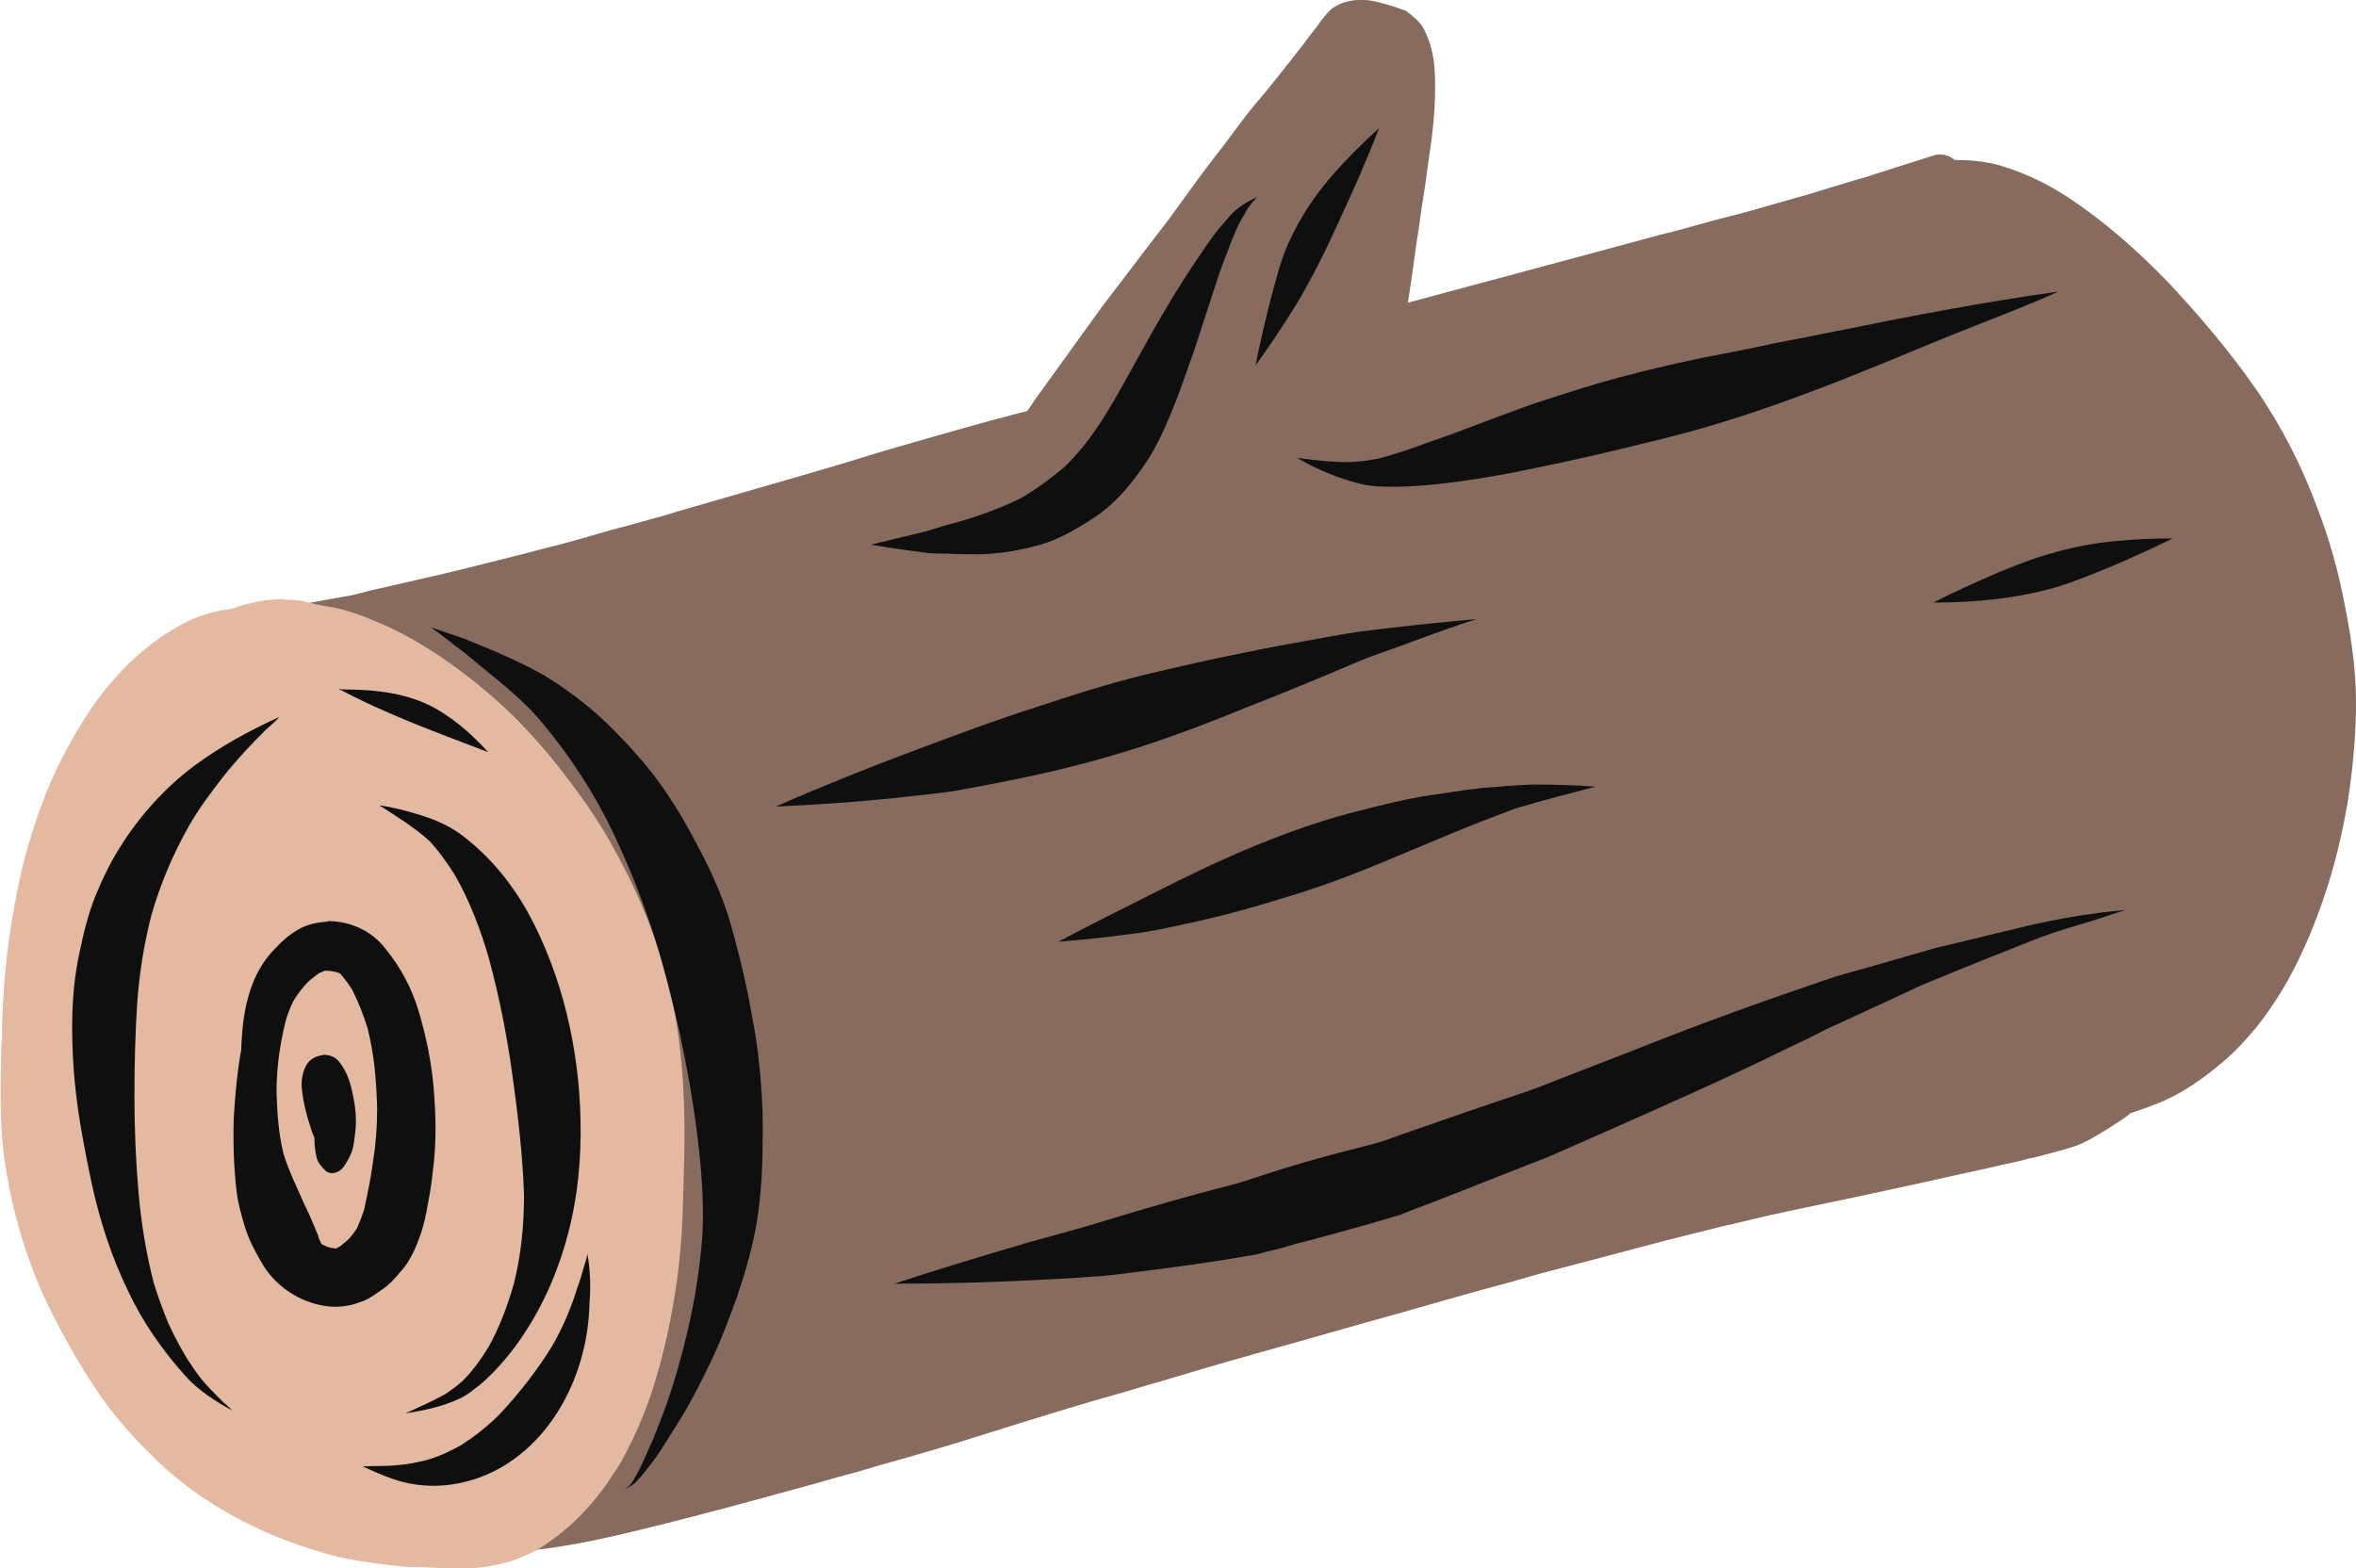
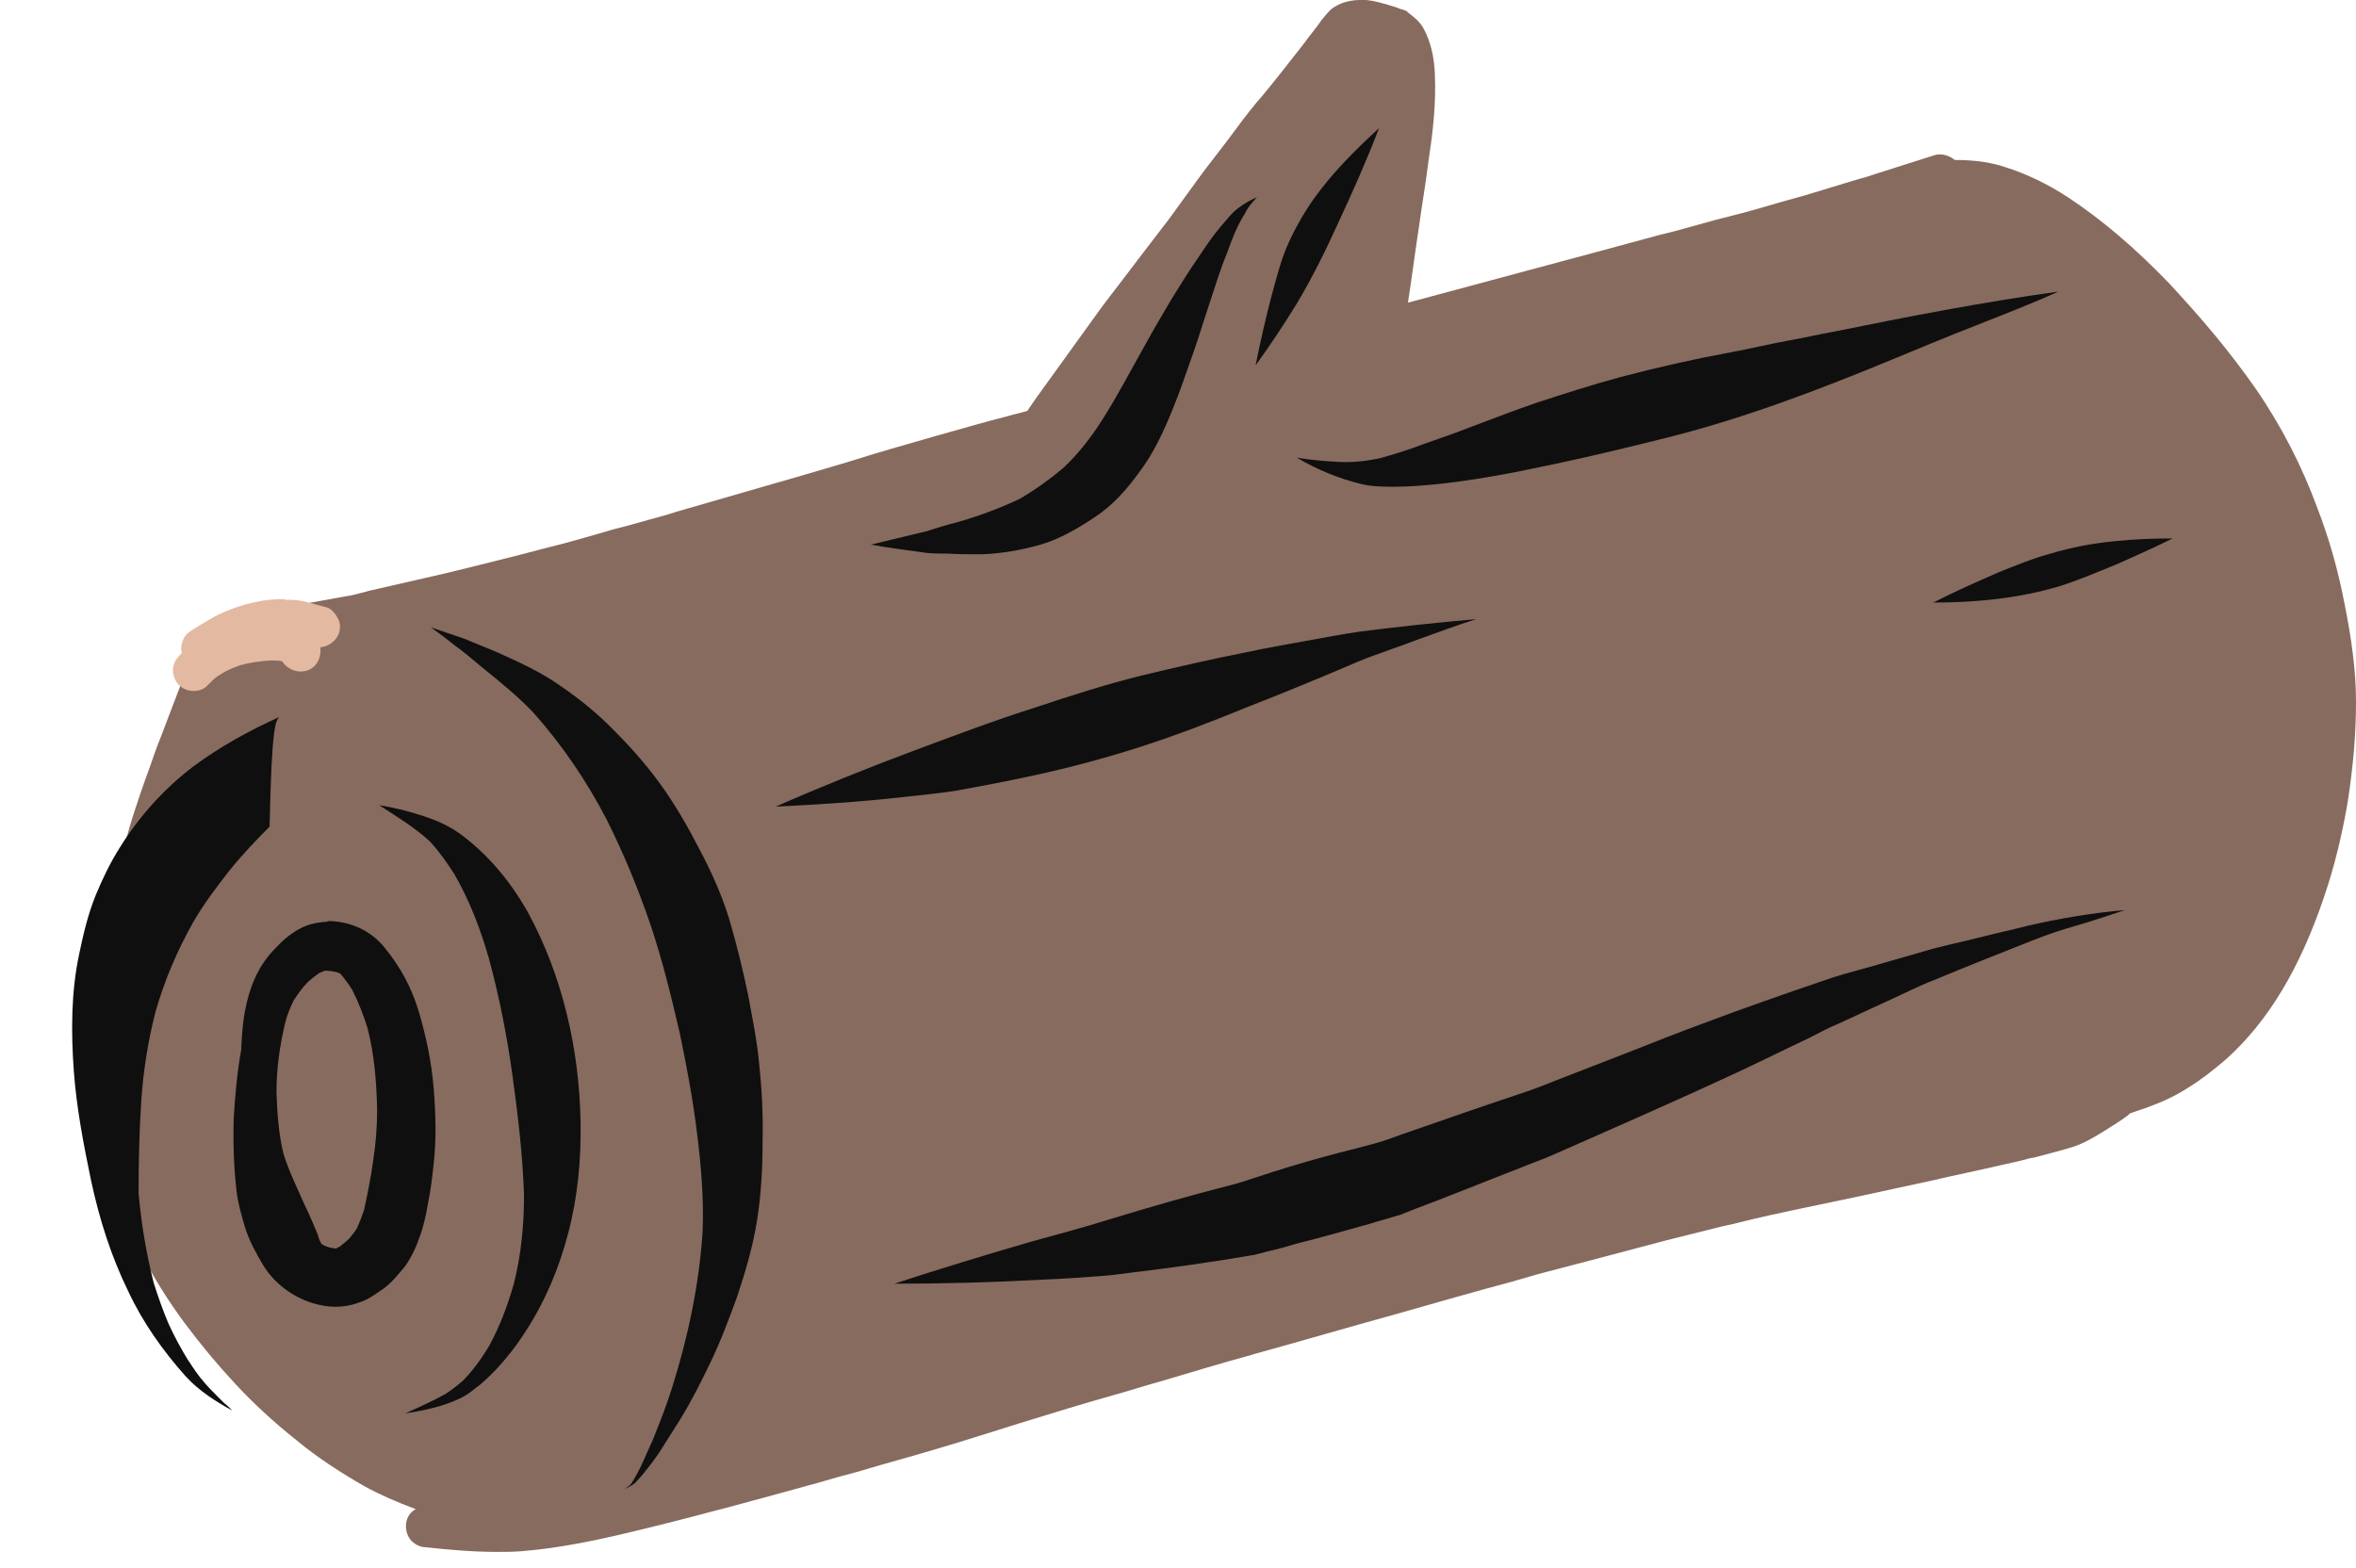
<svg xmlns="http://www.w3.org/2000/svg" height="227.5" preserveAspectRatio="xMidYMid meet" version="1.0" viewBox="-0.2 0.0 341.7 227.5" width="341.7" zoomAndPan="magnify">
  <g id="change1_1">
    <path d="M197,0c-1,0-2,0.2-2.9,0.6c-0.6,0.3-1,0.5-1.4,0.9c-0.5,0.5-0.9,1-1.3,1.5l-0.2,0.3c-0.7,1-1.5,1.9-2.2,2.9 l-0.7,0.9c-1.8,2.3-3.6,4.6-5.5,6.9l-0.7,0.8c-1.5,1.8-2.9,3.7-4.3,5.6c-0.7,0.9-1.3,1.7-2,2.6c-1.5,1.9-2.9,3.9-4.3,5.8 c-0.7,1-1.4,1.9-2.1,2.9c-1.5,2-3.1,4-4.6,6l-0.6,0.8c-0.5,0.7-1.1,1.4-1.6,2.1c-1.2,1.6-2.5,3.2-3.7,4.9l-7.5,10.4 c-0.9,1.2-1.8,2.5-2.6,3.7c-1,0.3-2,0.5-3,0.8c-3.1,0.8-6.3,1.7-10.5,2.9c-4.2,1.2-8.4,2.4-12.5,3.7c-2,0.6-4.1,1.2-6.1,1.8 c-6.2,1.8-12.5,3.6-18.7,5.4l-1.6,0.5c-1.8,0.5-3.6,1-5.4,1.5l-2.3,0.6c-1,0.3-2.1,0.6-3.1,0.9c-2.1,0.6-4.2,1.2-6.3,1.7l-4.2,1.1 c-4.8,1.2-9.8,2.5-14.8,3.6l-3.5,0.8l-3.5,0.8c-0.4,0.1-0.7,0.2-1.1,0.3c-0.8,0.2-1.5,0.4-2.3,0.5l-9.4,1.7l-1.7,0.3 c-1.4,0.3-2.8,0.5-4.2,0.7L33,89.4c-0.8,0.1-1.5,0.8-1.8,1.4c-0.1,0.2-0.2,0.5-0.3,0.7c-1.2,0.1-2.2,0.8-2.6,1.8 c-1.7,4.5-3.4,8.9-5.1,13.4c-0.7,1.7-1.3,3.5-1.9,5.2c-0.8,2.1-1.5,4.3-2.2,6.4c-0.7,2.2-1.3,4.5-2,7.5 c-2.5,10.8-3.6,20.3-3.4,28.9c0.1,5,0.8,9.7,1.9,14.2c1.2,4.7,2.8,9.2,4.9,13.3c1.6,3.1,3.5,6.2,6,9.6c2.3,3.1,4.8,6.1,7.4,8.9 c2.6,2.8,5.5,5.5,8.9,8.2c3,2.5,6.4,4.7,9.9,6.7c2.2,1.2,4.7,2.3,7.4,3.3c-0.8,0.4-1.3,1.2-1.4,2.1c-0.1,0.8,0.1,1.6,0.6,2.3 c0.5,0.6,1.2,1,1.9,1.1c3.8,0.4,7.2,0.7,10.7,0.7c1.2,0,2.4,0,3.5-0.1c5.2-0.4,10.4-1.5,14.3-2.4c4.7-1.1,9.4-2.3,13.9-3.5l0.8-0.2 l6.3-1.7l6.2-1.7c1.9-0.5,3.8-1.1,5.7-1.6l1.5-0.4l3.4-1c5-1.4,10.2-2.9,15.2-4.5l5.1-1.6c4.5-1.4,9.1-2.8,13.7-4.1 c2.2-0.6,4.3-1.3,6.5-1.9c4.4-1.3,9-2.7,13.4-3.9l0.3-0.1c6.9-1.9,13.7-3.9,20.6-5.8c5.6-1.6,11.2-3.2,16.8-4.7l3.8-1.1l8.4-2.2 c3.4-0.9,6.8-1.8,10.2-2.7c2.4-0.6,4.8-1.2,7.2-1.8c1.1-0.3,2.3-0.5,3.4-0.8c3.2-0.8,5.6-1.3,7.9-1.8c2.9-0.6,5.7-1.2,8.6-1.8 c3.7-0.8,7.4-1.6,11.1-2.4c3.4-0.8,6.9-1.5,10.3-2.3c1.4-0.3,2.8-0.6,4.2-1l0.6-0.1c1.9-0.5,3.9-1,5.8-1.6c1.5-0.5,3-1.4,4.3-2.2 c1.3-0.8,2.4-1.5,3.5-2.3c0.1-0.1,0.2-0.2,0.3-0.3c0.9-0.3,1.7-0.6,2.6-0.9c2.2-0.8,4.1-1.7,5.8-2.8c1.8-1.1,3.5-2.4,5.6-4.2 c6.1-5.5,10.7-13.2,14.2-23.6c1.5-4.4,2.6-9,3.4-13.7c0.8-5.2,1.2-9.9,1.2-14.5c0-4.3-0.6-9-1.7-14.4c-0.9-4.7-2.2-9.3-3.9-13.7 c-2.2-6-5.2-11.9-9-17.4c-1.9-2.7-3.9-5.3-5.8-7.6c-2.3-2.8-4.5-5.2-6.6-7.5c-5-5.2-9.8-9.3-14.8-12.6c-2.9-1.9-6-3.4-9.2-4.4 c-2.1-0.7-4.5-1-7.2-1c-0.6-0.5-1.4-0.8-2.1-0.8c-0.3,0-0.5,0-0.8,0.1c-2.8,0.9-5.7,1.8-8.5,2.7l-1.2,0.4l-2.1,0.6 c-2.3,0.7-4.6,1.4-6.9,2.1l-2.5,0.7c-2.2,0.6-4.4,1.3-6.7,1.9l-3.9,1c-1.9,0.5-3.9,1.1-5.8,1.6l-2.4,0.6 c-12.1,3.3-24.2,6.5-36.4,9.8c0.6-3.9,1.1-7.8,1.7-11.7c0.3-2.3,0.7-4.5,1-6.8l0.4-2.9c0.5-3.3,1-7.5,0.8-11.8 c-0.1-2.5-0.6-4.6-1.6-6.5c-0.5-1-1.4-1.7-2.3-2.4l-0.2-0.1L204,1.7c-0.4-0.2-0.7-0.3-1.1-0.4l-0.5-0.2L202.1,1 c-1.6-0.5-3-0.9-4.2-1C197.6,0,197.3,0,197,0L197,0L197,0z" fill="#876B5E" />
  </g>
  <g fill="#E4B9A1" id="change2_1">
-     <path d="M40.3,87.1c-0.7,0-1.5,0.4-2,0.9c-0.2,0.2-0.4,0.4-0.5,0.7c-1-0.2-2-0.3-3.2-0.4c-0.2,0-0.4,0-0.5,0 c-1,0-2.1,0.2-3,0.4c-1.4,0.3-2.7,0.8-3.8,1.3c-1.7,0.8-3.5,1.9-5.4,3.3c-1.8,1.4-3.5,2.9-5.1,4.7c-2.7,2.9-5.1,6.5-7.6,11.2 c-2.1,3.9-3.8,8.3-5.3,13.4c-1.2,4.1-2.1,8.7-2.9,14.4c-0.5,3.8-0.8,7.8-0.9,11.8c0,1,0,1.9-0.1,2.9c-0.1,3.8-0.2,7.8,0,11.7 c0.1,2.4,0.4,4.9,0.8,7c0.4,2.3,0.9,4.7,1.6,7.2c1.2,4.3,2.8,8.7,5,13c2.1,4.2,4.5,8.3,7.2,12.2c2.5,3.5,5.6,6.9,9.2,10.2 c6.7,6,15.3,10.3,24.6,12.7c2.3,0.6,4.7,0.9,6.9,1.2c1.6,0.2,3.1,0.4,4.6,0.4l0.8,0c1.9,0.1,3.8,0.2,5.7,0.2l0.5,0 c2.1,0,4.3-0.3,6.5-0.9c1.1-0.3,2.1-0.8,3.1-1.2c1.1-0.5,2.1-1.1,3.3-2c3.4-2.4,6.5-5.7,9.3-10.1c1.1-1.7,2-3.5,3.1-5.9 c1-2.3,1.9-4.6,2.6-7c1.3-4.2,2.3-8.8,3.1-14c0.5-3.7,0.8-7,0.9-10.1l0.1-3.4l0.1-3.3c0.3-9.3-0.2-16.7-1.5-23.6 c-1.5-7.5-4.4-15.2-8.6-22.8c-1.8-3.3-3.9-6.5-6.5-9.9c-2.6-3.5-5.3-6.6-8.1-9.4c-2.7-2.6-5.6-5.1-9.1-7.6c-3.4-2.4-6.9-4.5-10.5-6 c-2.1-0.9-4-1.6-5.7-2c-1.1-0.3-2.2-0.4-3.2-0.6l-0.4-0.1c-1.6-0.2-3.3-0.5-5-0.6C40.4,87.1,40.3,87.1,40.3,87.1L40.3,87.1 L40.3,87.1z" fill="inherit" />
    <path d="M40,89.9c-0.7,0-1.4,0-2.2,0.1c-1.8,0.1-3.5,0.4-5.2,1c-0.8,0.3-1.6,0.5-2.3,0.9c-0.8,0.4-1.5,0.8-2.2,1.3 c-0.7,0.4-1.3,0.8-1.6,1.6c-0.3,0.7-0.3,1.6,0.1,2.3c0.3,0.7,0.9,1.3,1.6,1.6c0.7,0.3,1.7,0.3,2.3-0.1c0.6-0.4,1.2-0.7,1.8-1.1 c0.7-0.4,1.5-0.7,2.3-1c1.4-0.4,2.9-0.6,4.4-0.7c0.6,0,1.1,0,1.7,0.1c0.1,0.1,0.2,0.2,0.3,0.4c1.1,1.2,2.9,1.5,4.2,0.5 c1.2-1,1.5-3,0.4-4.2c-0.5-0.6-1-1.1-1.6-1.6c-0.7-0.6-1.7-0.8-2.6-1c-0.3-0.1-0.6-0.1-0.9-0.1C40.4,89.9,40.2,89.9,40,89.9 L40,89.9L40,89.9z M40.3,95.6c0,0,0.1,0,0.1,0.1C40.3,95.6,40.3,95.6,40.3,95.6L40.3,95.6L40.3,95.6z" fill="inherit" />
    <path d="M35.4,88.9c-0.9,0.3-1.7,0.6-2.6,0.9c-0.9,0.4-1.7,0.9-2.5,1.4c-1.6,1-2.9,2.4-4.3,3.7 c-0.6,0.6-1,1.2-1.1,2c-0.1,0.8,0.2,1.6,0.6,2.2c0.5,0.6,1.2,1,2,1.1c0.7,0.1,1.7-0.1,2.2-0.6c1.4-1.4,2.8-2.7,4.4-3.8 c0.8-0.5,1.7-0.9,2.6-1.2c1.1-0.3,2.2-0.4,3.3-0.5c0.2,0,0.4,0,0.6,0c0.4,0.3,0.8,0.7,1.2,1c0.6,0.5,1.5,0.7,2.3,0.5 c0.8-0.1,1.5-0.6,1.9-1.2c0.5-0.6,0.7-1.5,0.5-2.3c-0.1-0.8-0.6-1.4-1.2-1.9c-0.7-0.6-1.3-1.1-2.1-1.5c-0.9-0.5-1.8-0.6-2.8-0.7 c-0.2,0-0.4,0-0.6,0C38.4,88.3,36.9,88.5,35.4,88.9L35.4,88.9L35.4,88.9z M40.2,94.1c0.1,0,0.2,0,0.3,0.1c0,0,0,0,0,0 C40.5,94.2,40.4,94.2,40.2,94.1L40.2,94.1L40.2,94.1z M40.6,94.2C40.6,94.2,40.6,94.2,40.6,94.2C40.6,94.2,40.6,94.2,40.6,94.2 C40.6,94.2,40.6,94.2,40.6,94.2L40.6,94.2L40.6,94.2z M40.8,94.3c0.1,0.1,0.2,0.1,0.3,0.2C41.1,94.5,40.9,94.4,40.8,94.3L40.8,94.3 L40.8,94.3z" fill="inherit" />
    <path d="M41,86.9c-1.3,0-2.7,0.1-4,0.4c-2.1,0.4-4.3,1.2-6.2,2.2c-1.2,0.7-2.4,1.4-3.6,2.2c-0.6,0.4-1,1.3-1.1,2 c-0.1,0.8,0.2,1.6,0.6,2.2c0.5,0.6,1.2,1,2,1.1c0.9,0.1,1.5-0.2,2.2-0.6c0.5-0.3,1-0.7,1.6-1c1.3-0.7,2.6-1.3,3.9-1.8 c1.4-0.4,2.8-0.6,4.2-0.7c0.9,0,1.8,0.1,2.7,0.3c0.6,0.1,1.1,0.3,1.7,0.5c0.8,0.2,1.5,0.3,2.3-0.1c0.7-0.3,1.3-0.9,1.6-1.6 c0.3-0.8,0.3-1.6-0.1-2.3c-0.3-0.6-0.9-1.4-1.6-1.6c-1.1-0.3-2.3-0.6-3.4-0.9c-0.9-0.2-1.8-0.2-2.7-0.2 C41.1,86.9,41.1,86.9,41,86.9L41,86.9L41,86.9z" fill="inherit" />
  </g>
  <g fill="#0F0F0F" id="change3_1">
-     <path d="M40.3,104c-4.4,2-8.6,4.3-12.5,7.2c-4.2,3.2-7.8,7.2-10.6,11.7c-1.4,2.2-2.5,4.5-3.5,6.9 c-1.1,2.7-1.8,5.6-2.4,8.5c-1.2,5.6-1.2,11.3-0.8,17c0.4,5.4,1.4,10.6,2.5,15.9c1.2,5.6,2.9,11,5.4,16.1c2.1,4.5,5,8.6,8.3,12.3 c1.9,2.1,4.4,3.7,6.8,5c0,0,0,0,0,0c-0.4-0.4-0.8-0.8-1.2-1.1c0,0,0,0,0,0c-0.3-0.3-0.7-0.7-1-1c0,0,0,0,0.1,0.1 c-0.7-0.7-1.3-1.3-1.9-2c-0.9-1-1.7-2.2-2.4-3.3c0,0.1,0.1,0.1,0.1,0.2c-1.1-1.8-2.1-3.6-3-5.6c-0.8-1.9-1.5-3.9-2.1-5.8 c-1.1-4.3-1.8-8.6-2.2-13c-0.4-4.6-0.6-9.3-0.6-14c0-4.5,0.1-9.1,0.4-13.6c0.3-4.3,1-8.7,2.1-12.9c1.3-4.5,3.1-8.7,5.4-12.8 c1.5-2.6,3.3-5,5.1-7.3c1.9-2.4,4-4.6,6.1-6.7c0,0-0.1,0.1-0.1,0.1C39.2,105.1,39.8,104.6,40.3,104C40.4,104,40.4,104,40.3,104 C40.3,104,40.3,104,40.3,104L40.3,104L40.3,104z M19.6,158.4c0,0.1,0,0.2,0,0.3C19.6,158.6,19.6,158.5,19.6,158.4L19.6,158.4 L19.6,158.4z" fill="inherit" />
+     <path d="M40.3,104c-4.4,2-8.6,4.3-12.5,7.2c-4.2,3.2-7.8,7.2-10.6,11.7c-1.4,2.2-2.5,4.5-3.5,6.9 c-1.1,2.7-1.8,5.6-2.4,8.5c-1.2,5.6-1.2,11.3-0.8,17c0.4,5.4,1.4,10.6,2.5,15.9c1.2,5.6,2.9,11,5.4,16.1c2.1,4.5,5,8.6,8.3,12.3 c1.9,2.1,4.4,3.7,6.8,5c0,0,0,0,0,0c-0.4-0.4-0.8-0.8-1.2-1.1c0,0,0,0,0,0c-0.3-0.3-0.7-0.7-1-1c0,0,0,0,0.1,0.1 c-0.7-0.7-1.3-1.3-1.9-2c-0.9-1-1.7-2.2-2.4-3.3c0,0.1,0.1,0.1,0.1,0.2c-1.1-1.8-2.1-3.6-3-5.6c-0.8-1.9-1.5-3.9-2.1-5.8 c-1.1-4.3-1.8-8.6-2.2-13c0-4.5,0.1-9.1,0.4-13.6c0.3-4.3,1-8.7,2.1-12.9c1.3-4.5,3.1-8.7,5.4-12.8 c1.5-2.6,3.3-5,5.1-7.3c1.9-2.4,4-4.6,6.1-6.7c0,0-0.1,0.1-0.1,0.1C39.2,105.1,39.8,104.6,40.3,104C40.4,104,40.4,104,40.3,104 C40.3,104,40.3,104,40.3,104L40.3,104L40.3,104z M19.6,158.4c0,0.1,0,0.2,0,0.3C19.6,158.6,19.6,158.5,19.6,158.4L19.6,158.4 L19.6,158.4z" fill="inherit" />
    <path d="M47.1,133.7c-1.4,0.1-2.8,0.4-4,1.1c-1.4,0.8-2.5,1.8-3.6,3c-2.4,2.5-3.6,5.7-4.2,9 c-0.3,1.6-0.4,3.3-0.5,4.9c0,0.2,0,0.3,0,0.5c-0.6,3.3-0.9,6.6-1.1,10c-0.1,3.5,0,7,0.4,10.5c0.2,1.8,0.7,3.5,1.2,5.2 c0.6,2,1.6,3.8,2.6,5.5c1.6,2.7,4.3,4.7,7.2,5.6c1.6,0.5,3.3,0.7,5,0.4c0.8-0.1,1.6-0.4,2.4-0.7c1-0.4,1.9-1.1,2.8-1.7 c1.3-0.9,2.3-2.2,3.3-3.4c0.9-1.3,1.6-2.8,2.1-4.3c0.6-1.6,0.9-3.2,1.2-4.9c0.4-1.9,0.6-3.8,0.8-5.6c0.4-3.6,0.3-7.3,0-10.9 c-0.3-3.8-1.1-7.6-2.2-11.3c-1-3.3-2.6-6.3-4.8-9c-2-2.6-5.1-4-8.4-4C47.4,133.7,47.3,133.7,47.1,133.7L47.1,133.7L47.1,133.7z M47.1,140.8c0.5,0,1,0.1,1.5,0.2c0.2,0.1,0.4,0.1,0.5,0.2c0.1,0.1,0.2,0.1,0.2,0.2c0.6,0.7,1.1,1.4,1.6,2.2 c0.9,1.8,1.6,3.6,2.2,5.5c1,3.9,1.3,7.8,1.4,11.8c0,2.6-0.2,5.1-0.6,7.6c-0.3,2.3-0.8,4.7-1.3,7c-0.3,0.9-0.6,1.7-1,2.6 c-0.3,0.5-0.7,1-1.1,1.5c-0.4,0.4-0.9,0.8-1.4,1.2c-0.2,0.1-0.4,0.2-0.6,0.3c-0.2,0-0.4-0.1-0.7-0.1c-0.4-0.1-0.7-0.2-1.1-0.4 c-0.1-0.1-0.2-0.1-0.3-0.2c-0.2-0.4-0.4-0.8-0.5-1.3c-0.6-1.4-1.2-2.9-1.9-4.3c-1.1-2.5-2.3-4.9-3.1-7.5c-0.7-2.9-0.9-5.9-1-8.9 c0-3.5,0.5-6.9,1.3-10.2c0.3-1.1,0.7-2.1,1.2-3.1c0.6-0.9,1.2-1.8,2-2.6c0.5-0.5,1.1-0.9,1.6-1.3c0.2-0.1,0.3-0.2,0.5-0.2 C46.8,140.8,46.9,140.8,47.1,140.8L47.1,140.8L47.1,140.8z M46.3,140.9c-0.1,0-0.1,0-0.2,0C46.2,141,46.3,140.9,46.3,140.9 L46.3,140.9L46.3,140.9z M49.7,141.7C49.7,141.7,49.7,141.8,49.7,141.7C49.7,141.8,49.7,141.7,49.7,141.7L49.7,141.7L49.7,141.7z M54.6,161.3c0,0.1,0,0.3,0,0.4C54.6,161.6,54.6,161.5,54.6,161.3L54.6,161.3L54.6,161.3z M48.3,181.1 C48.3,181.1,48.3,181.1,48.3,181.1C48.3,181.1,48.3,181.1,48.3,181.1C48.3,181.1,48.3,181.1,48.3,181.1L48.3,181.1L48.3,181.1z M47.8,181.1c0.2,0,0.3,0,0.5,0c0,0,0,0,0,0c-0.1,0-0.2,0-0.2,0C47.9,181.1,47.9,181.1,47.8,181.1L47.8,181.1L47.8,181.1z" fill="inherit" />
    <path d="M54.8,116.8c2.5,1.6,5.1,3.2,7.3,5.2c1.4,1.5,2.5,3.1,3.6,4.8c2.2,3.8,3.8,8,5,12.2 c1.5,5.5,2.6,11.1,3.4,16.8c0.8,5.8,1.5,11.6,1.7,17.5c0,4.4-0.4,8.7-1.5,13c-0.9,3.1-2,6.1-3.6,9c-1.1,1.8-2.3,3.5-3.8,5 c-0.8,0.7-1.6,1.3-2.5,1.9c-1.8,1-3.8,1.9-5.8,2.8c0,0,0,0,0,0c2.7-0.4,5.5-1,8-2.2c0.8-0.4,1.5-0.9,2.1-1.4c1-0.7,1.9-1.6,2.8-2.5 c1.7-1.8,3.3-3.8,4.6-5.9c2.8-4.3,4.8-9.1,6.1-14.1c1.4-5.3,1.9-10.7,1.8-16.3c-0.2-10.4-2.6-21-7.6-30.2 c-2.4-4.3-5.5-8.1-9.4-11.1c-1.8-1.4-3.8-2.3-6-3C58.8,117.6,56.8,117.1,54.8,116.8C54.8,116.8,54.8,116.8,54.8,116.8 C54.8,116.8,54.7,116.8,54.8,116.8L54.8,116.8L54.8,116.8z M75.6,172.4c0,0.1,0,0.2,0,0.4C75.6,172.7,75.6,172.6,75.6,172.4 L75.6,172.4L75.6,172.4z M66.7,200.2C66.6,200.2,66.6,200.3,66.7,200.2C66.6,200.3,66.6,200.2,66.7,200.2L66.7,200.2L66.7,200.2z" fill="inherit" />
-     <path d="M85,181.9c-0.1,0.6-0.3,1.2-0.5,1.8c0,0,0,0,0,0c-0.3,1.1-0.6,2.1-1,3.2c-0.9,2.9-2.1,5.7-3.6,8.3 c-2.2,3.6-4.8,6.9-7.7,10c-1.7,1.7-3.5,3.1-5.5,4.4c-1.6,0.9-3.3,1.7-5.1,2.2c-1.3,0.3-2.6,0.6-4,0.7c-1.7,0.2-3.5,0.1-5.2,0.2 c0,0,0,0,0,0c2.2,1,4.4,2,6.9,2.5c2.7,0.5,5.4,0.4,8.1-0.3c5.7-1.4,10.4-5.4,13.4-10.3c2.9-4.7,4.4-10.2,4.5-15.7 C85.5,186.6,85.4,184.2,85,181.9C85,181.9,85,181.9,85,181.9C85,181.9,85,181.9,85,181.9L85,181.9L85,181.9z M66.5,209.8 c-0.1,0-0.1,0.1-0.2,0.1C66.3,209.9,66.4,209.9,66.5,209.8L66.5,209.8L66.5,209.8z" fill="inherit" />
-     <path d="M48.9,99.9C48.9,99.9,48.9,99.9,48.9,99.9c6.9,3.7,14.4,6.4,21.7,9.2c0,0,0,0,0,0c-2.1-2.3-4.3-4.3-6.9-5.9 c-4.3-2.7-9.4-3.2-14.4-3.2C49.2,99.9,49,99.9,48.9,99.9L48.9,99.9L48.9,99.9z" fill="inherit" />
-     <path d="M44.8,153.8c-1.1,1-1.4,3-1.2,4.3c0.2,1.9,0.7,3.8,1.3,5.6c0.1,0.4,0.3,0.9,0.5,1.3c0,0,0,0,0,0.1 c0,0.9,0.1,1.8,0.3,2.7s0.7,1.4,1.3,2c0.8,0.7,2,0.3,2.6-0.5c0.5-0.7,0.9-1.4,1.2-2.2c0.3-0.8,0.4-1.8,0.5-2.7 c0.3-2.1,0-4.3-0.5-6.4c-0.3-1.4-0.9-2.9-1.9-4.1c-0.5-0.6-1.3-0.9-2.1-0.9C46.1,153.1,45.4,153.3,44.8,153.8L44.8,153.8 L44.8,153.8z" fill="inherit" />
    <path d="M182.1,28.6c-0.9,0.4-1.8,0.9-2.6,1.5c-1,0.7-1.8,1.8-2.6,2.7c-1.2,1.4-2.2,2.9-3.2,4.4 c-1.4,2-2.7,4.1-4,6.2c-1.3,2.2-2.6,4.4-3.8,6.6c-2.1,3.7-4,7.4-6.3,11c-1.6,2.5-3.4,4.8-5.5,6.8c-2,1.7-4.1,3.2-6.3,4.5 c-2.9,1.4-5.9,2.5-9,3.4c-1.6,0.4-3.2,0.9-4.8,1.4c-2.6,0.6-5.3,1.3-7.9,1.9c0,0,0,0,0,0c2.7,0.5,5.4,0.8,8.1,1.2 c1,0.1,2,0.1,3,0.1c1.6,0.1,3.3,0.1,4.9,0.1c2.9-0.1,5.8-0.6,8.6-1.4c2.8-0.8,5.5-2.4,7.9-4c2.6-1.7,4.7-4.1,6.5-6.6 c2.1-2.8,3.5-5.9,4.8-9.1c0.9-2.2,1.7-4.5,2.5-6.8c0.8-2.2,1.5-4.4,2.2-6.6c0.6-1.9,1.3-3.9,1.9-5.8c0.4-1.2,0.8-2.3,1.3-3.5 c0.7-2,1.5-4,2.6-5.7c0,0,0,0,0,0C180.8,30,181.5,29.3,182.1,28.6C182.2,28.6,182.2,28.6,182.1,28.6 C182.2,28.6,182.1,28.6,182.1,28.6L182.1,28.6L182.1,28.6z M134.3,77c0,0-0.1,0-0.1,0C134.2,77,134.2,77,134.3,77L134.3,77 L134.3,77z" fill="inherit" />
    <path d="M199.8,18.6c-3.5,3.2-6.8,6.5-9.5,10.3c-1.4,2-2.6,4.1-3.6,6.3c-1.1,2.4-1.7,4.9-2.4,7.4 c-0.9,3.4-1.7,6.9-2.4,10.4c0,0,0,0,0,0c2.1-2.9,4.1-5.9,6-9c2.2-3.7,4.2-7.7,6-11.7C196,27.8,198,23.3,199.8,18.6 C199.8,18.6,199.8,18.6,199.8,18.6C199.8,18.6,199.8,18.6,199.8,18.6L199.8,18.6L199.8,18.6z" fill="inherit" />
    <path d="M265.8,48.1c-2.2,0.4-4.4,0.9-6.6,1.3c-2.8,0.5-5.6,1.2-8.4,1.7c-5.4,1-10.7,2.2-16,3.6 c-4.1,1.1-8.1,2.4-12.1,3.7c-3.2,1.1-6.3,2.3-9.5,3.5c-2.3,0.9-4.6,1.7-6.9,2.5c-2.1,0.8-4.3,1.5-6.5,2.1c-2,0.4-3.9,0.6-5.9,0.5 c-2-0.1-4-0.3-6-0.6c0,0,0,0,0,0c2.9,1.7,6,3,9.3,3.8c1.6,0.4,3.3,0.4,5,0.4c2.1,0,4.2-0.2,6.3-0.4c3.7-0.4,7.3-1,11-1.7 c1.9-0.4,3.9-0.8,5.8-1.2c5.7-1.2,11.4-2.6,17-4c10.9-2.8,21.4-6.8,31.8-11.1c4.1-1.7,8.2-3.4,12.3-5c4-1.6,8-3.1,11.9-4.9 c0,0,0,0,0,0C287.5,43.8,276.6,45.9,265.8,48.1L265.8,48.1L265.8,48.1z" fill="inherit" />
    <path d="M197.1,91.6c-2.7,0.4-5.4,0.9-8.1,1.4c-2.8,0.5-5.6,1-8.4,1.6c-5.1,1-10.3,2.2-15.3,3.4 c-5.2,1.3-10.2,2.9-15.3,4.6c-6,1.9-11.8,4.1-17.7,6.3c-6.7,2.5-13.4,5.2-20,8.1c0,0,0,0,0,0c6.2-0.3,12.4-0.7,18.6-1.4 c2.5-0.3,5-0.5,7.5-0.9c3.3-0.6,6.5-1.2,9.8-1.9c5.8-1.2,11.5-2.7,17.1-4.5c5.2-1.7,10.2-3.6,15.3-5.7c5.4-2.1,10.7-4.3,16.1-6.6 c1.6-0.7,3.2-1.2,4.8-1.8c1.4-0.5,2.8-1,4.1-1.5c2.8-1,5.5-2,8.3-2.9c0,0,0,0,0,0C208.2,90.3,202.7,90.9,197.1,91.6L197.1,91.6 L197.1,91.6z" fill="inherit" />
-     <path d="M214.7,114.3c-2.8,0.3-5.6,0.8-8.5,1.2c-2.9,0.5-5.7,1.2-8.5,1.9c-10.7,2.6-20.9,7.2-30.7,12.2 c-4.6,2.3-9.2,4.6-13.7,7c0,0,0,0,0,0c3.7-0.3,7.4-0.7,11.1-1.2c2.5-0.3,5-0.9,7.4-1.4c5.2-1.1,10.2-2.5,15.3-4.1 c5.6-1.7,11.1-3.9,16.5-6.2c2.4-1,4.8-2,7.2-3c2.6-1.1,5.3-2.1,7.9-3.1c0.9-0.4,1.9-0.6,2.9-0.9c0.9-0.3,1.8-0.5,2.8-0.8 c2.3-0.6,4.5-1.2,6.8-1.8c0,0,0,0,0,0c-2.8-0.2-5.7-0.3-8.5-0.3c-0.3,0-0.6,0-0.8,0C219.5,113.9,217.1,114.1,214.7,114.3 L214.7,114.3L214.7,114.3z" fill="inherit" />
    <path d="M293.8,134.3c-2.3,0.6-4.7,1.1-7,1.7c-2.7,0.7-5.4,1.2-8,2c-2.7,0.8-5.3,1.5-8,2.3c-2.2,0.6-4.5,1.2-6.7,2 c-5.6,1.9-11.3,3.9-16.9,6c-3.8,1.4-7.6,2.9-11.4,4.4c-3.4,1.3-6.9,2.7-10.3,4c-1.5,0.6-3,1.2-4.5,1.7c-5.7,1.9-11.5,3.9-17.2,5.9 c-1.5,0.5-2.9,1.1-4.4,1.5c-2.5,0.7-5.1,1.3-7.6,2c-3.3,0.9-6.6,1.9-9.9,3c-1.2,0.4-2.4,0.8-3.6,1.1c-5.9,1.5-11.8,3.2-17.7,5 c-3.8,1.2-7.7,2.2-11.6,3.3c-6.5,1.9-13.1,3.9-19.5,6c0,0,0,0,0,0c7.3,0,14.5-0.2,21.7-0.6c2.7-0.1,5.4-0.3,8.1-0.5 c1.5-0.1,3-0.3,4.5-0.5c5.8-0.7,11.6-1.5,17.4-2.5c0.8-0.1,1.7-0.4,2.5-0.6c1.4-0.3,2.8-0.7,4.1-1.1c3.6-0.9,7.1-1.9,10.7-2.9 c1.2-0.4,2.5-0.7,3.7-1.1c0.4-0.1,0.8-0.2,1.2-0.4c2.2-0.9,4.5-1.7,6.7-2.6c3.4-1.3,6.8-2.7,10.2-4c1.4-0.6,2.9-1.1,4.3-1.7 c9.3-4.1,18.7-8.2,27.9-12.5c3.2-1.5,6.4-3.1,9.6-4.6c1.4-0.7,2.8-1.5,4.3-2.1c2.6-1.2,5.2-2.4,7.8-3.6c2-0.9,3.9-1.9,6-2.7 c4.8-2,9.6-3.9,14.4-5.8c2-0.8,4.1-1.5,6.2-2.1c2.4-0.7,4.8-1.5,7.2-2.3c0,0,0,0,0,0C303.4,132.4,298.5,133.2,293.8,134.3 L293.8,134.3L293.8,134.3z" fill="inherit" />
    <path d="M306.5,78.5c-3.2,0.3-6.3,0.9-9.3,1.8c-2.6,0.7-5,1.7-7.5,2.7c-3.2,1.4-6.4,2.8-9.5,4.4c0,0,0,0,0,0 c6.2,0,12.4-0.6,18.4-2.4c2.8-0.9,5.6-2.1,8.3-3.2c2.7-1.2,5.4-2.4,8-3.7c0,0,0,0,0,0C312.2,78.1,309.3,78.2,306.5,78.5L306.5,78.5 L306.5,78.5z" fill="inherit" />
    <path d="M62.3,91c1.1,0.8,2.2,1.6,3.3,2.5c1.4,1,2.7,2.1,4,3.2c2.6,2.1,5.2,4.2,7.5,6.6c4.2,4.7,7.8,10,10.7,15.6 c2.5,5,4.6,10.1,6.4,15.4c1.7,5.1,3,10.4,4.2,15.6c1,4.8,1.9,9.6,2.5,14.5c0.6,4.8,1,9.6,0.8,14.3c-0.5,7.6-2.1,15.2-4.4,22.5 c-0.8,2.6-1.8,5.1-2.8,7.6c-0.3,0.7-0.6,1.3-0.9,2c-0.6,1.4-1.2,2.7-2,4c0,0,0,0,0,0c-0.2,0.4-0.5,0.7-0.8,0.9c0,0,0,0,0,0 c-0.1,0.1-0.3,0.2-0.4,0.3c0,0,0,0,0,0c0.6-0.3,1-0.5,1.5-0.9c0.8-0.8,1.5-1.7,2.2-2.6c0.7-0.9,1.4-1.9,2-2.9 c0.8-1.3,1.6-2.5,2.4-3.8c1.6-2.6,3-5.4,4.3-8.1c1.5-3.1,2.7-6.3,3.9-9.6c1.2-3.6,2.3-7.3,2.9-11.1s0.8-7.6,0.8-11.5 c0.1-3.7-0.1-7.5-0.5-11.2c-0.3-3.4-1-6.7-1.6-10c-0.8-3.8-1.7-7.5-2.8-11.2c-1.1-3.5-2.6-6.8-4.3-10c-1.7-3.3-3.6-6.6-5.8-9.6 c-1.9-2.6-4.1-5.1-6.4-7.4c-2.4-2.5-5.1-4.7-7.9-6.6c-2.8-2-5.9-3.4-9-4.8c-1.6-0.7-3.2-1.3-4.8-2C65.6,92.1,64,91.6,62.3,91 C62.4,91,62.4,91,62.3,91C62.3,91,62.3,91,62.3,91L62.3,91L62.3,91z M98.5,150.1c0.1,0.3,0.1,0.6,0.2,0.9 C98.6,150.7,98.6,150.4,98.5,150.1L98.5,150.1L98.5,150.1z M90.8,215.7C90.8,215.7,90.8,215.7,90.8,215.7 C90.8,215.7,90.8,215.7,90.8,215.7L90.8,215.7L90.8,215.7z M91.5,214.8C91.5,214.8,91.5,214.8,91.5,214.8 C91.5,214.8,91.5,214.8,91.5,214.8L91.5,214.8L91.5,214.8z" fill="inherit" />
  </g>
</svg>